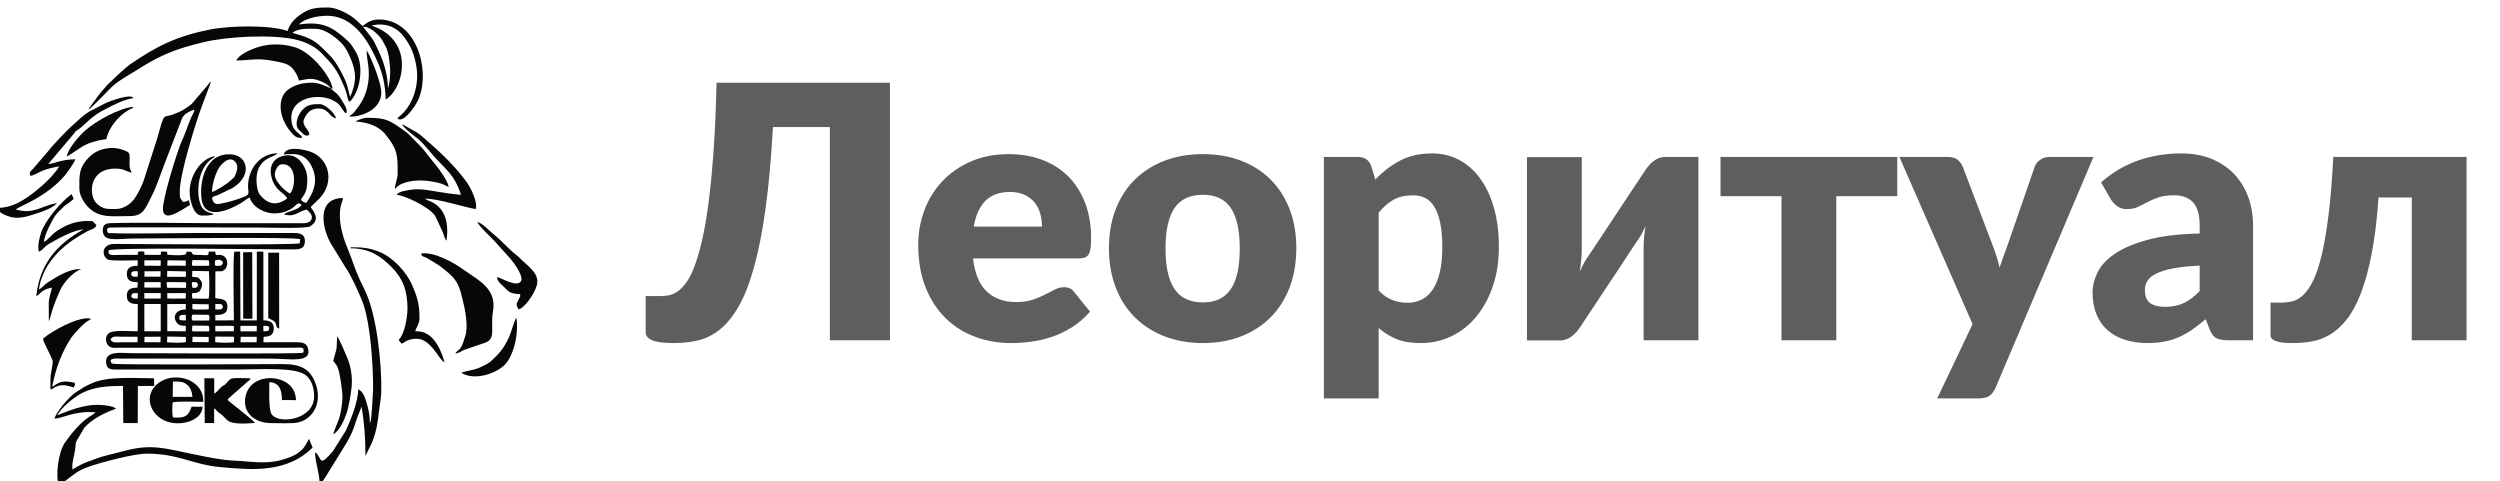
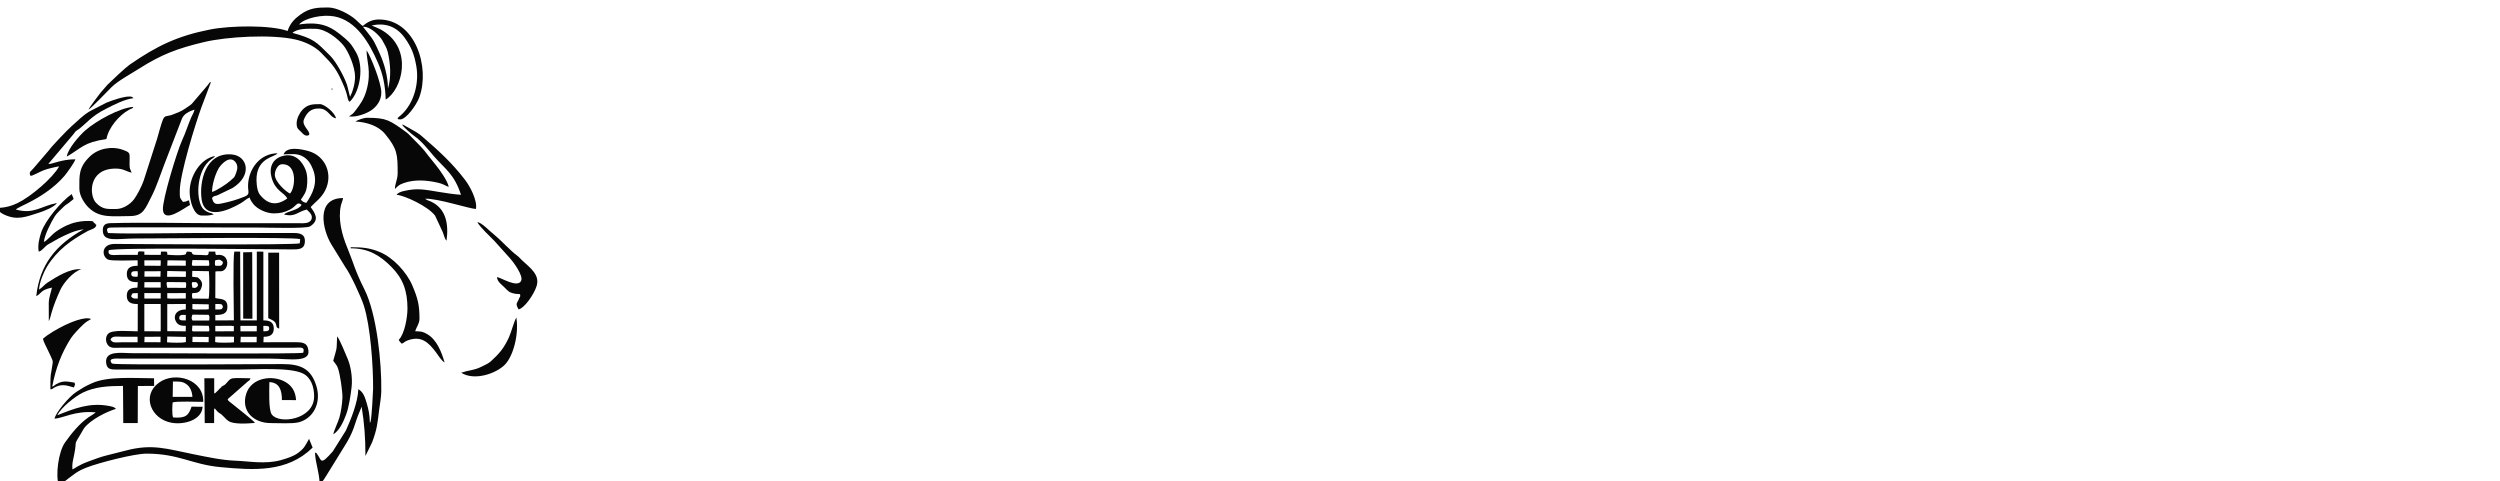
<svg xmlns="http://www.w3.org/2000/svg" xml:space="preserve" width="22.437mm" height="4.318mm" version="1.1" style="shape-rendering:geometricPrecision; text-rendering:geometricPrecision; image-rendering:optimizeQuality; fill-rule:evenodd; clip-rule:evenodd" viewBox="0 0 2243.66 431.8">
  <defs>
    <style type="text/css">
   
    .fil0 {fill:#070707}
    .fil3 {fill:#7C7C7C}
    .fil1 {fill:#858585}
    .fil4 {fill:#8B8B8B}
    .fil2 {fill:#8C8C8C}
    .fil5 {fill:#5E5E5E;fill-rule:nonzero}
   
  </style>
  </defs>
  <g id="Слой_x0020_1">
    <g id="_2160696355904">
      <path class="fil0" d="M216.05 302.24l14.32 0.03 -0.06 4.88 -14.53 0 0.27 -4.91zm-22.84 -0.15l16.8 0.1 -0.07 5.03c-3.66,0.36 -13.52,0.63 -16.86,-0.23l0.13 -4.9zm-20.44 0.17l14.51 0.14 -0.04 4.73 -14.6 -0.17 0.13 -4.7zm-22.67 -0.22l16.73 0.34 -0.04 4.6c-3.4,0.94 -12.98,0.62 -16.91,0.24l0.22 -5.18zm-20.38 0.21l14.38 -0.01 -0.08 4.92 -14.49 -0.04 0.19 -4.87zm-6.26 4.91c-4.6,0 -9.2,-0.01 -13.8,0 -5.06,0 -8.78,1.24 -10.54,-2.5 1.93,-3.67 6.09,-2.42 11.2,-2.42 4.35,0 8.7,0 13.11,-0.01l0.03 4.93zm92.29 -14.71l12.1 -0.02 2.61 0.08 -0.06 4.83 -14.6 0 -0.05 -2.59 0 -2.3zm-8.37 -0.05l2.5 0.27 -0.05 4.65 -16.56 0.03 -0.06 -1.28 0 -1.32 0 -2.3 14.17 -0.05zm-20.5 5l-13.81 0.01c-0.72,-0.8 -0.42,0.15 -0.77,-1.39l0.35 -3.84 14.65 0.2c1.47,5.8 -0.4,5.01 -0.42,5.02zm-57.37 -24.55l14.7 -0.01 0.01 21.91 -0.08 2.6 -14.63 -0.04 0 -24.46zm106.82 19.6c2.88,0 2.85,-0.18 5.02,0.72 0.88,3.87 -1,4.17 -4.98,4.17l-0.04 -2.59 0 -2.3zm-49.2 -4.75l-14.31 0c-1.55,-2.2 -0.58,-4.03 -0.1,-5.32l14.51 0.16c0.59,1.4 0.77,1.07 0.69,2.99 -0.17,3.63 -0.06,1.46 -0.79,2.17zm-25.11 -4.65c1.02,-0.68 2.86,-0.4 4.72,-0.4l0 4.89 -2.28 0c-2.12,0 -3.82,-0.08 -3.57,-2.61 0.12,-1.24 0.31,-1.34 1.13,-1.88zm10.61 -10.17l14.7 0.25 0.01 4.38 -2.41 0.23 -9.91 0.06 -2.39 -0.36 0 -4.56zm-22.54 0l16.65 -0.04 0 4.9c-9.28,0 -11.72,6.43 -8.53,11.39 2.01,3.13 5.42,3.32 8.53,3.32l-0.07 4.91 -16.58 -0.15 0 -24.33zm43.12 -0.04l2.94 0c3.04,0 3.3,0.42 3.92,2.76 -1.11,1.88 -0.86,2.14 -3.92,2.14l-2.94 0 0 -4.9zm-43.12 -9.77l16.65 -0.03 -0.01 4.9 -14.16 0.04 -2.48 -0.25 0 -4.66zm-20.58 -0.02l14.7 -0.01 -0.01 4.9 -12.09 0.01 -2.6 -0.07 0 -4.83zm-10.44 0.17l4.56 -0.18 0 4.9c-3.59,0 -3.88,0.27 -5.88,-1.66 0.3,-2.2 0.25,-1.32 1.32,-3.06zm31.53 -10.1l15.44 0.16c1.02,0.85 0.83,-1.14 1.02,2.48 0.05,0.86 -0.19,1.56 -0.31,2.61l-16.66 -0.09c-1.53,-6.2 0.35,-5.05 0.51,-5.16zm-21.01 0.12l14.56 0 0.06 4.9 -14.72 -0.07 0.1 -4.83zm43.67 -0.04c1.8,0.04 2.98,-0.41 3.91,1.11 1.09,1.78 0.23,2.41 -0.63,3.43 -1.8,1 -1.96,0.73 -3.9,0.44 -1.27,-6 0.33,-4.81 0.62,-4.98zm-0.27 9.82c5.48,0.07 6.69,-1.39 8.06,-5.89 1.22,-4.04 -1.57,-6.46 -3.59,-8.16l-5.05 -0.6 0.12 -5.23 14.89 0.26c0.47,4.01 0.74,21.31 -0.24,24.7l-14.41 -0.14c-0.37,-1.24 -0.57,-1.42 -0.48,-2.92 0.14,-2.55 0.01,-1.4 0.7,-2.02zm-22.94 -19.82l16.81 0.38 -0.1 4.92 -16.84 -0.1 0.13 -5.2zm-20.37 0.24l14.46 -0.01 -0.19 4.91 -14.38 -0.03 0.11 -4.87zm-6.27 4.9c-2.89,0 -5.64,0.41 -5.65,-2.45 -0.02,-2.89 2.79,-2.46 5.71,-2.47l0.21 2.47 -0.27 2.45zm63.23 -9.78l-13.33 0.01c-0.61,-0.52 -1.68,1.1 -0.68,-5.19l14.69 0.21c1.21,6.06 -0.31,4.78 -0.68,4.97zm-36.34 -4.94l16.39 0.21 0.01 4.66 -16.62 -0.08 0.22 -4.79zm-20.79 0.03l14.7 -0.02 0.02 2.36 -0.15 2.55 -14.52 -0.04 -0.05 -4.85zm64.3 4.87c-0.89,-0.77 -0.83,1.02 -0.99,-2.49 -0.05,-0.95 0.18,-1.56 0.33,-2.39 1.98,-0.52 4.49,-1.04 5.7,0.56 1.57,1.1 0.53,-0.25 1.22,1.79 -1.36,3.17 -2.23,2.57 -6.26,2.53zm52.8 -81.77c0,-2.04 0.81,-4.61 1.96,-6.27 1.33,-1.92 2.41,-3.11 5.03,-3.11 13.67,0 11.28,22.02 6.6,26.34 -3.61,-1.63 -13.59,-10.44 -13.59,-16.96zm-56.34 15.52c0,-6.64 2.86,-15.72 5.77,-20.91 2.04,-3.64 9.79,-12.23 14.98,-6.19 2.35,2.73 2.37,5.95 1.01,9.58 -2.11,5.7 -1.43,3.69 -5.6,7.66 -2.67,2.55 -12.47,8.94 -16.16,9.86zm67.49 5.85c-9.17,6.71 -17.27,5.59 -24.36,-3.17 -1.94,-2.39 -2.59,-5.68 -2.96,-8.95 -2.52,-22.02 12.57,-24.49 17.08,-27.17 1.11,-0.66 0.78,-0.5 1.54,-1.26 -15.47,0 -26.23,13.8 -26.48,29.08 -0.09,5.49 2.05,7.67 -2.84,9.7 -6.89,2.86 -14.13,4.93 -21.48,6.37 -5.35,1.05 -6.72,-0.24 -7.99,-4.84 1.05,-2.15 2.76,-1.89 4.66,-2.54l13.81 -6.64c18.02,-11.22 13.55,-28.9 -0.85,-30.11 -23.62,-2 -29.12,24.68 -27.02,40.05 2.69,19.6 24.25,10.11 35.07,3.82 3.23,-1.87 5.36,-4.24 8.07,-5.19 0.42,1.32 0.58,1.79 1.36,3.08 0.24,0.39 1.79,2.62 1.89,2.74 3.95,4.83 12.04,8.43 18.41,8.42 5.94,-0.01 9.59,-0.92 14.31,-3.31 6.21,-3.15 6.39,-7.81 10.64,-4.4 -2.58,4.89 -12.36,5.45 -15.84,8.64 10.09,2.67 12.07,-2.38 20.42,-4.39 1.47,1.47 5.07,4.13 4.62,7.54 -0.51,3.85 -4.57,4.73 -7.69,4.75l-74 -0.03c-32.68,0 -66.54,-0.88 -99.08,-0.03 -4.46,0.11 -6.69,1.61 -6.82,5.97 -0.34,11.71 12.67,7.78 29.31,7.78 22.78,0 142.02,-1.42 147.82,0.56l-0.36 3.79c-4.4,1.64 -141.88,0.71 -165.97,0.53 -12.32,-0.09 -11.99,11.11 -6.15,14.04 2.91,1.46 21.68,0.68 26.6,0.67l0.04 4.91c-5.13,0 -9.78,1.04 -9.74,7.36 0.04,6.55 4.37,7.34 9.86,7.35l-0.36 4.9c-6.17,0 -9.64,1.72 -9.51,7.55 0.15,6.6 5.25,7.15 9.86,7.15l-0.06 24.51c-6.65,0 -22.54,-1.67 -26.42,2.05 -2.75,2.64 -2.64,7.67 -0.1,10.58 2.66,3.04 6.83,2.07 11.95,2.07l155.16 0c5.15,-0.03 9.81,-1.26 7.94,4.54 -5.13,1.25 -139.43,0.36 -154.52,0.36 -8.12,0 -23.66,-2.74 -22.35,8.74 0.65,5.78 4.23,6.02 9.8,5.97l108.29 -0.01c16.17,0 46.91,-2.23 58.58,3.57 7.14,3.56 10.14,12.06 9.98,20.93 -0.39,20.63 -31.72,24.87 -38.04,15.72 -3,-4.34 -2.13,-21.88 -2.12,-28.94 9.01,0.36 11.27,7.16 11.27,16.1l12.73 0.07c-0.6,-8.55 -4.35,-13.31 -9.86,-16.43 -11.29,-6.38 -30.17,-3.91 -34.87,10.61 -5.04,15.59 6.65,26.48 22.02,26.43 6.75,-0.03 19.26,0.73 24.89,-0.68 13.16,-3.31 20.52,-17.22 16.13,-32.17 -4.82,-16.45 -14.77,-20.16 -31.09,-20.11 -9.9,0.03 -146.75,0.89 -151.67,-0.33l-1.03 -0.42c-3.91,-5.08 4.64,-4.16 8.76,-4.15l133.37 0c17.95,0 38.59,4.63 33.77,-10.06 -1.29,-3.95 -5.21,-4.68 -9.98,-4.66 -9.88,0.02 -19.77,0.03 -29.79,0.02l0.23 -4.9c5.45,-0.01 9.12,-1.67 9.08,-7.48 -0.04,-5.72 -3.76,-7.22 -9.35,-7.23l0 -61.68 -5.88 -0.06 0 61.73 -14.7 0.01 -0.25 -61.71 -5.19 -0.04c-1.5,4.91 -0.44,52.4 -0.44,61.72l-16.66 0.03 0 -4.89c5.58,-0.01 11.04,-0.46 10.84,-7.69 -0.22,-7.76 -6.98,-6.23 -10.86,-7.51l0.1 -23.77c3.91,-0.71 5.55,0.72 8.24,-1.65 3.6,-3.16 3.34,-10.85 -1.93,-12.78 -4.86,-1.79 -6.35,1.93 -6.4,-3.46l-5.87 0.01c-0.07,4.84 -1.94,2.85 -9.7,2.97 -9.57,0.14 -1.06,-2.98 -9.87,-2.98 -1.55,1.94 0.14,2.31 -2.68,2.93 -2.89,0.64 -12.12,0.24 -14.99,-0.14 -0.09,-2.23 0.46,-1.37 -0.82,-2.8l-4.82 0.03 -0.24 2.92 -14.7 -0.04 0 -2.9c-4.83,0 -5.8,-1.37 -5.88,2.94 -5.32,0 -10.64,0 -15.95,0 -5.12,0.01 -11.66,1.45 -10.08,-4.13 5.98,-2.71 139.59,-0.84 163.92,-0.77 6.53,0.02 11.45,-0.05 12.05,-6.33 0.67,-6.98 -3.87,-8.43 -10.04,-8.39l-90.49 0.02c-17.67,0 -58.82,0.86 -73.39,0.08 -2.87,-0.15 -2.67,0.49 -3.38,-1.73 -0.76,-2.37 0.51,-2.73 1.54,-3.11 2.16,-0.81 132.57,-0.14 135.98,-0.14 5.91,0 40.95,1.12 44.42,-1.05 9.28,-5.82 4.09,-12.32 0.56,-17.37 4.2,-4.62 9.53,-7.85 13.16,-15.15 7.09,-14.27 0.17,-30.82 -15.14,-35.1 -5.74,-1.6 -19.6,-4.73 -22.33,2.99 6.81,-0.28 12.57,-1.09 17.83,2.15 4.57,2.83 6.73,6.74 8.54,11.24 4.85,12.12 -0.5,22.21 -5.91,30.09 -2.81,-0.48 -3.32,-1.13 -4.91,-2.83 2.26,-3.64 4.51,-5.88 5.33,-11.38 0.72,-4.85 0.65,-10.94 -1.04,-15.27 -2.84,-7.31 -9.12,-15.22 -19.81,-12.76 -10.12,2.33 -13.25,10.55 -10.77,19.58 3.39,12.38 11.55,13.37 14.04,18.75z" />
      <path class="fil0" d="M307.91 40.36c4.65,5.42 10.73,19.53 10.73,28.58 0,6.09 -2.06,13.35 -4.46,17.89 -1.06,-2.94 -1.86,-7.94 -2.85,-10.87 -2.37,-7.08 -9.78,-20.77 -15.03,-25.96 -12.64,-12.5 -14.34,-15.21 -33.81,-20.47 4.52,-4.21 13.9,-3.7 20.16,-3.7 10.23,0 20.98,9.53 25.26,14.53zm40.28 39.14c-0.11,-11.3 -3.49,-22.87 -7.5,-31.61 -4.07,-8.87 -5.06,-11.7 -10.92,-18.81l-4.01 -4.99c6.64,-0.69 15.29,8.41 17.35,12.12 1.78,3.2 4.01,6.92 4.84,10.36 2.44,10.19 3.31,22.67 0.24,32.93zm-90.08 -51.71c-15.5,-5.44 -51.29,-4.92 -69.52,-1.32 -29.41,5.8 -47.76,14.69 -72.09,31.46 -3.82,2.64 -16.39,14.46 -20.12,18.2l-6.14 7.06c-2.08,2.74 -10.15,13.21 -10.81,15.17 2.03,-0.87 16.64,-16.05 20.52,-19.99 5.53,-5.62 17.45,-12.03 24.45,-16.49 20.52,-13.08 34.74,-18.38 58.49,-24.07 21.03,-5.04 61.02,-7.17 82.28,-2.33 8.4,1.92 17.16,5.94 23.11,11.98 10.91,11.09 14.03,14.69 20.75,30.79 0.86,2.07 1.54,4.2 2.18,6.37 0.36,1.24 0.5,2.41 0.88,3.74 0.83,2.92 1.28,2.57 1.73,2.97 9.47,-8.87 13.11,-31.97 5.56,-44.59 -3.5,-5.88 -4.58,-7.78 -9.26,-11.87 -12.86,-11.27 -21.57,-15.83 -41.77,-12.91 5.32,-6.04 21.4,-9.11 31.48,-7.26 20.16,3.7 31.85,24.43 39.24,41.38 4.63,10.61 6.59,20.24 7.08,33.31 14.77,-9.06 24.62,-44.74 -2.45,-61.72 -3.72,-2.34 -6.47,-3.03 -10.15,-4.78 12.23,-2.77 22.61,0.97 29.92,11.43 5.86,8.38 8.23,14.43 10.11,24.86 2.72,14.99 -1.77,33.69 -14.06,44.41 -1.32,1.15 -5.18,3.59 -0.28,3.59 5.21,0.01 14.51,-12.9 17.06,-19.85 9.84,-26.86 -3.61,-69.84 -36.21,-69.84 -6.03,0 -10.29,2.2 -14.52,5.85 -1.9,-1.28 -4.09,-3.68 -6.24,-5.61 -5.41,-4.88 -16.93,-11.02 -24.8,-11.02 -9.59,0 -16.6,0.23 -25.25,6.6 -4.64,3.43 -9,7.48 -11.17,14.48z" />
      <path class="fil0" d="M104.38 187.56c-7.78,0 -12.03,0.75 -18.12,-5.43 -6.42,-6.52 -7.23,-30.83 17.46,-30.83 7.23,0 9.02,2.41 14.41,3.69 -1.16,-3.41 -1.86,-2.82 -1.88,-7.45 -0.06,-10.39 1.43,-10.27 -5.64,-12.94 -9.99,-3.77 -22.36,-1.48 -29.89,5.75 -10.28,9.86 -9.52,17.17 -9.52,28.95 0,6.74 5.02,13.76 8.28,16.97 9.95,9.82 21.8,7.66 36.78,7.66 12.38,0 13.88,-6.28 20.08,-18.37 4.14,-8.09 7.62,-19.04 10.89,-27.44l15.98 -41.45c1.76,-4.53 6.52,-6.74 11.37,-8.31 -0.74,3.14 -1.79,4.27 -2.91,6.82 -3.03,6.9 -4.68,13.03 -8.48,21.28 -4.06,8.85 -17.76,53.3 -16.98,61.87 1.14,12.47 18.94,-1.62 24.32,-4.37l-0.93 -4.15c-2.78,0.54 -1.6,1.18 -5.43,1.38 -3.05,-4.15 -2.81,-3.3 -2.81,-9.91 0,-14.89 13.89,-59.78 19.36,-74.87l8.57 -22.7c-1.41,0.21 -0.66,-0.19 -2.85,2.68l-14.28 16.75c-1.82,1.75 -5.19,3.71 -7.35,5.2 -2.55,1.77 -5.42,2.61 -8.55,3.98 -10.54,4.61 -7.79,-4.26 -15.3,22.32l-12.05 37.51c-1.62,4.72 -5.72,12.73 -8.53,16.55 -3.62,4.93 -10.35,8.86 -16,8.86z" />
      <path class="fil0" d="M51.42 372.71c3.18,-6.82 15.87,-16.9 22.8,-20.3 10.71,-5.26 22.53,-6.05 36.15,-6.05l0.24 33.31 12.98 0.02 0.12 -33.27 14.62 -0.06 -0.12 -6.86c-17.25,0 -41.1,-2.08 -55.42,4.31 -6.99,3.12 -8,3.93 -14.06,7.77 -7.13,4.5 -19.14,19.34 -19.79,24.19 7.44,-0.36 18.65,-7.5 36.98,-5.66 -2.22,1.88 -4.43,2.96 -6.66,4.51 -8.13,5.64 -15.47,14.77 -20.98,22.58 -5.93,8.43 -8.67,29.82 -5.46,38.21 2.59,-0.53 4.45,-3.06 8.19,-5.73 5.55,-3.96 7.66,-6.52 16.46,-9.98 11.35,-4.47 43.17,-12.57 53.98,-12.57 29.12,0 40.61,9.71 66.27,12.1 30.05,2.8 59.91,4.99 82.84,-17.51l-3.19 -7.87c-3.81,6.62 -4.11,8.3 -9.82,12.59 -4,3 -9.51,4.81 -15.34,6.47 -13.87,3.96 -29.19,0.99 -40.2,0.6 -13.18,-0.46 -26.03,-3.38 -38.35,-5.83 -23.66,-4.71 -36.87,-9.65 -60.76,-3.31 -5.99,1.59 -11.18,2.92 -17.39,4.4 -5.14,1.22 -11.45,3.69 -16.31,5.46 -9.27,3.37 -11.96,6.25 -14.25,7.07 -0.28,-5.51 0.22,-6.6 1.47,-12.55 3.29,-15.75 -1.64,-6.42 7.2,-21.33 0.52,-0.86 1.23,-2.38 1.94,-3.28 6.14,-7.74 19.55,-14.36 28.46,-17.2 -1.35,-1.72 -3.68,-2.09 -5.98,-2.54 -17.54,-3.43 -31.65,2.31 -46.62,8.31z" />
      <path class="fil0" d="M283.91 406.6l-1.28 -0.4 0.15 1.44c0.55,8.52 3.72,16.52 4.01,25.72 3,-0.55 4.43,-4.11 6.22,-6.74l15.13 -24.49c10.3,-15.94 9.64,-21.3 14.3,-31.99 0.09,-0.21 0.48,-1.09 0.56,-1.31l1.52 -3.84c2.47,15.03 3.43,27.82 3.43,44.27l6.01 -12.35c4.46,-11.78 4.8,-16.9 6.34,-29.37 0.56,-4.58 1.8,-11.08 1.88,-15.98 0.42,-25.6 -3.92,-69.57 -15.17,-91.93 -8.83,-17.58 -9.55,-23.35 -15.57,-37.9 -4.56,-11.03 -8.21,-24.94 -5.55,-37.16 0.56,-2.6 1.7,-4.43 1.97,-6.81 -24.79,0 -18.43,28.56 -10.51,41.56l12.82 20.83c4.39,5.92 13.68,26.01 16.27,33.89 6.09,18.6 8.54,54.93 8.39,74.88 -0.02,2.29 -1.28,26.06 -2.17,28.92 -0.49,1.56 0.06,0.55 -0.73,1.56 -0.18,-7.07 -1.05,-11.52 -2.84,-17.54 -1.48,-4.95 -2.89,-10.01 -7.51,-12.56 -0.45,12.03 -6.84,27.55 -11.23,37.19l-11.73 18.66c-11.91,13.54 -9.55,7.83 -14.71,1.45z" />
-       <path class="fil0" d="M415.95 241.98c-8.6,-6.22 -26.29,-16.23 -38.02,-14.47 0.51,3.06 2.5,2.67 5.05,3.95l11.03 6.72c9.14,7.32 15.99,11.18 19.46,24.22 2.7,10.13 7.09,26.47 4.41,38.1 -0.32,1.39 -0.82,2.41 -1.14,3.55 -3.18,11.34 -5.42,8.71 -8.2,13.36 3.79,-0.64 5.24,-2.27 8.66,-3.65l17.72 -6.04c10.81,-3.5 4.88,-13.29 7.5,-28.2 3.63,-20.62 -13.1,-27.88 -26.47,-37.54z" />
      <path class="fil0" d="M318.9 109.05c9.8,0.5 20.43,3.65 26.67,11.21 11.08,13.4 11.29,18.42 11.29,35.17 0,5.88 -2.41,9.15 -2.45,14.2 2.42,-2.15 2.68,-3.47 7.79,-5.29 9.97,-3.54 20.86,-2.62 30.8,-0.37 5.23,1.18 6.23,2.6 9.69,3.79 -0.65,-5.08 -8.4,-15.78 -11.64,-19.71 -13.98,-16.94 -5.7,-8.76 -22.14,-25.39 -1.42,-1.44 -2.52,-2.73 -4.07,-3.85 -15.1,-10.82 -17.58,-13.09 -35.31,-13.09 -3.4,0 -8.52,2 -10.63,3.33z" />
      <path class="fil0" d="M27.4 157.81c1.89,0.11 7.05,-3.11 11.68,-4.96 3.48,-1.39 10.21,-2.98 13.99,-3.52 -5.58,10.21 -25.01,26.86 -36.96,32.74 -5.46,2.69 -11.57,4.5 -18.75,4.51 0.77,2.75 3.59,4.73 6.43,6.05 11.85,5.51 19.67,1.87 31.57,-1.88 3.51,-1.1 13.68,-5.03 15.74,-8.57 -14.53,2.78 -20.71,10.42 -36.89,5.87 0.14,-0.15 0.36,-0.54 0.45,-0.41 0.08,0.14 0.33,-0.3 0.45,-0.38l3.17 -1.73c1.48,-0.68 2.69,-1.35 3.97,-1.96 12.92,-6.16 26.28,-14.78 35.63,-25.76 2.13,-2.51 8.93,-11.89 9.77,-14.85 -12.84,0 -20.62,4.54 -24.29,4.16l22.92 -27.13c2.09,-3.08 1.74,-2.1 4.46,-4.14 7.29,-5.46 10.83,-11.32 24.14,-18.08 7.67,-3.89 16.25,-8.46 24.92,-9.7 -1.19,-1.08 -1.23,-1.37 -3.53,-1.44 -5.23,-0.15 -15.83,3.47 -20.94,5.61l-13.51 6.96c-6.32,3.15 -13.14,10.19 -17.62,14.09 -3.52,3.07 -17.66,17.8 -20.16,21.41l-14.31 16.73c-1.77,2.12 -4.26,2.87 -2.33,6.38z" />
      <path class="fil0" d="M361.08 111.9c-0.24,1.31 8.98,8.96 10.53,10.03 6.88,4.74 12.47,12.15 17.91,18.42 9.79,11.3 18.17,15.76 24.18,34.47 -6.48,-0.46 -12.93,-1.46 -19.29,-2.48 -13.44,-2.16 -19.52,-3.78 -31.79,-0.94 -2.61,0.6 -5.07,1.29 -6.74,3.41 7.19,0.6 28.24,10.28 34.58,18.74l6.92 14.85c0.71,2.02 1.89,6.47 3.36,7.59 2.07,-15.21 -0.56,-28.89 -14.11,-35.15 -0.81,-0.37 -1.53,-0.57 -2.36,-0.93 -1.12,-0.48 -0.28,-0.03 -1.37,-0.65 -0.91,-0.52 -0.72,-0.39 -1.29,-0.9 10.6,-0.56 39.56,8.96 45.52,9.2 1.43,-8.01 -5.66,-20.72 -9.51,-25.79 -12.51,-16.43 -24.96,-27.34 -39.77,-40.15 -1.78,-1.55 -3.68,-2.57 -5.47,-3.74l-10.89 -6.11c-0.07,0.01 -0.28,0.06 -0.41,0.13z" />
-       <path class="fil0" d="M297.13 79.33l1.33 0c-1.35,-9.77 -17.75,-31.59 -33.09,-36.7 -9.08,-3.02 -20.66,-3.74 -30.73,-1.23 -7.93,1.99 -19.99,7.23 -22.6,12.85 13.26,0.05 17.93,-2.71 34.93,0.74 5.22,1.06 10.6,1.85 14.16,5.08 3.27,2.96 6.33,8.12 7.04,12.25 6.38,-0.93 9.9,-2.66 16.84,-0.48 4.92,1.54 9.49,4.13 12.12,7.49z" />
      <path class="fil0" d="M86.44 201.99l-1.44 -1.55 -0.52 -0.45 -1.43 -1.53c-9.88,-0.73 -18.21,1.11 -25.67,5.07 -10.11,5.36 -10.61,7.83 -15.66,12.04 -1.62,1.35 -0.55,0.65 -2.37,1.52 0.68,-6.51 6.45,-17.59 9.86,-23.09 1.6,-2.57 5.75,-6.36 7.98,-8.51 1.59,-1.54 2.62,-2.01 4.53,-3.37l4.38 -3.55 -1.76 -4.39c-9.54,6.66 -24.11,24.06 -27.46,34.59 -1.47,4.63 -3.25,10.84 -2.17,16.99 2.82,-0.2 5.29,-4.62 8.66,-6.54l9.71 -5.48c6.82,-3.33 13.73,-6.96 22.03,-7.96 -24.88,13.8 -39.46,31.59 -42.59,60.01 4.54,-2.15 3.75,-5.69 14.08,-7.64 -0.94,4.84 -2.81,8.71 -2.86,14.12 -0.05,5.29 -0.03,10.7 0.06,15.98 1.19,-2.35 1.7,-4.95 2.4,-7.44 2.01,-7.16 4.92,-13.98 7.86,-20.53 3.05,-6.77 12.03,-16.83 18.95,-18.68 -10.54,-0.88 -22.57,7.06 -30.28,11.95 -3.22,2.05 -4.86,4.79 -7.73,6.34 0.45,-6.77 4.22,-15.81 7.23,-20.69 9.16,-14.84 21.63,-23.76 36.7,-31.96 2.46,-1.33 7.03,-1.96 7.51,-5.25z" />
      <path class="fil0" d="M155.18 342.43c5.64,0 8.68,-0.39 12.82,2.92 2.53,2.03 4.53,6.28 4.63,10.81l-17.67 0 0.22 -13.73zm0.22 32.24c-1.24,-2.04 -0.76,-11.33 -0.46,-13.51 3.66,-1.26 22.15,-0.49 27.42,-0.49 0.8,-19.91 -24.94,-27.66 -39.41,-17.46 -16.36,11.52 -7.56,33.12 11.31,36.26 11.35,1.89 26.89,-2.59 27.57,-14.43l-9.92 -0.06c-2.65,7.57 -4.86,10.56 -16.51,9.69z" />
      <path class="fil0" d="M192.15 367.32c0.17,-0.17 0.39,-1.76 1.7,0.6l1.8 1.92c1.82,1.48 2.02,0.96 4.5,3.47 0.77,0.77 2.08,2.2 2.93,2.99 0.86,0.8 1.08,0.91 1.8,1.44 4.6,3.34 17.27,2.39 23.92,1.82 -0.57,-1.69 -18.93,-15.74 -22.27,-18.62 -1.43,-1.23 -1.78,-1.06 -2.2,-2.72l18.17 -15.96c2.21,-1.58 1.33,-0.61 2.31,-2.76 -3.81,0 -12.91,-0.49 -16.1,0.03 -4.07,0.67 -5.18,5.79 -8.96,6.81l-1.54 1.47 -0.48 0.49 -1.5 1.45 -0.5 0.54 -1.48 1.43c-1.25,1.27 -0.69,0.79 -2.02,1.44l-0.01 -13.66 -8.83 0 0.33 40.19 8.45 0 -0.02 -12.37z" />
      <path class="fil0" d="M314.73 222.84c16.42,0 26.61,6.78 36.44,16.6 10.29,10.3 14.51,21.35 14.51,37.48 0,7.99 -2.59,22.86 -7.84,28.07 1.03,2.09 1.33,1.92 2.72,3.48 2.15,-0.81 2.37,-1.92 5.44,-3.03 11.79,-4.24 18.31,1.32 25.55,11.15 1.9,2.57 4.52,7.06 7.45,8.7 -2.66,-9.23 -7.1,-20.66 -15.75,-25.5 -4.34,-2.43 -5.02,-2.24 -10.67,-2.53 0.99,-3.42 3.88,-6.8 3.88,-11.09 0,-12.37 -1.44,-18.22 -6.41,-29.94 -5.13,-12.09 -17.26,-25.11 -29.34,-30.09 -8.82,-3.63 -15.2,-4.27 -25.98,-4.27l0 0.97z" />
-       <path class="fil0" d="M298.59 80.92c-1.28,-0.77 -0.37,0.88 -1.46,-1.59 -7.98,-3.1 -11.8,-6.31 -23.92,-4.65 -8.42,1.16 -16.43,5.32 -19.22,11.14 -5.53,11.53 0.52,25.38 7.26,32.91 2.53,2.82 4.64,5.59 10.07,4.89 -1.88,-4.63 -9.43,-4.95 -9.89,-17.05 -0.81,-21.26 30.94,-24.76 43.03,-12.56 1.38,1.39 4.23,7.01 6.08,7.78 2.26,-2.98 -2.25,-9.22 -3.89,-11.93 -3,-4.94 -4.02,-5.52 -8.06,-8.94z" />
      <path class="fil0" d="M462.69 263.7l3.93 0.27c0.22,1.05 0.34,0.42 0.22,1.7 -0.13,1.51 -0.11,0.59 -0.67,1.38 -1.8,5.48 -4.24,4.64 -0.78,10.62 4.93,-0.83 13.76,-13.14 16.2,-21.01 3.1,-10 -5.69,-16.19 -13.05,-23.02 -1.75,-1.62 -2.89,-3.16 -4.75,-4.48 -5.23,-3.71 -14.88,-14.19 -19.3,-17.69 -5.96,-4.73 -11.93,-11.62 -16.07,-12.13 0.9,2.19 5.46,7.09 7.35,8.97 2.71,2.7 4.92,4.93 7.6,7.59l14.39 15.97c2.68,2.95 12.08,15.43 9.94,20.11 -3.17,6.95 -18.65,-3.22 -21.66,-3.26 0.07,4.05 4.5,7.01 6.74,9.28 3.25,3.27 4.07,4.67 9.91,5.7z" />
      <path class="fil0" d="M67.36 345l-0.48 -1.58c-6.3,-0.95 -9.98,-2.23 -16.25,1.25 -2.32,1.28 -1.3,1.39 -3.81,2.33 3.22,-16.77 8.37,-30.18 16.8,-43.48 1.97,-3.12 8.42,-9.91 11.3,-12.49 1.26,-1.15 1.9,-1.64 3.3,-2.62 1.32,-0.91 1.99,-1.03 3.47,-2.07 -5.26,-2.78 -19.53,3.49 -24.15,5.8 -6.63,3.32 -14.45,7.77 -19.01,11.88 0.3,2.27 3.11,7.47 4.31,10.01 0.94,2.01 4.14,8.51 4.44,10.02 0.32,1.56 -1.35,9.35 -1.71,12.18 -0.45,3.58 -0.34,8.84 -0.34,13.18 2.23,-0.05 1.95,-0.93 4.65,-2.19 7.03,-3.27 12.17,-0.42 16.41,0.53l1.07 -2.75z" />
      <path class="fil0" d="M301.37 326.91c1.06,1.37 1.05,1.44 1.83,3.39 2.01,5.04 4.28,21.55 4.12,26.53 -0.18,5.58 -1.36,13.08 -2.74,17.96 -1.13,4.02 -5.34,12.55 -5.39,14.97 5.44,-3.45 8.93,-10.91 11.56,-18.05 2.25,-6.08 3.94,-16.8 4.8,-24.3 0.99,-8.66 -0.85,-19.28 -3.71,-25.76 -1.19,-2.7 -7.32,-18.02 -9.31,-19.75 -0.43,14.52 -0.4,10.21 -3.49,21.9l2.33 3.11z" />
      <path class="fil0" d="M59.93 140.51c13.69,-7.8 14.6,-12.6 35.57,-15.74 1.82,-10.15 11.45,-21.41 20.08,-26.13 3.3,-1.81 2.71,-0.54 4.13,-2.73 -12.29,0.77 -33.61,12.7 -43.18,21.11 -5.06,4.43 -15.72,16.45 -16.6,23.49z" />
      <path class="fil0" d="M244.11 287.15c5.97,2.86 1.94,6.82 6.42,7.74l-0.05 -68.12 -9.74 0 -0.01 58.74 3.38 1.64z" />
      <path class="fil0" d="M313.2 104.42c6.35,1.14 15.53,-2.54 19.57,-5.15 4.55,-2.95 9.57,-8.56 9.43,-16.47 -0.16,-8.87 -9.27,-31.63 -13.16,-37.63 -0.44,8.6 4.72,18.63 -0.1,35.73 -2.41,8.54 -5.79,12.87 -10.57,19.14 -1.64,2.14 -2.68,2.81 -5.17,4.38z" />
      <path class="fil0" d="M413.9 334.5c11.73,7.59 31.44,0.78 39.23,-7.26 7.66,-7.91 12.68,-27.43 10.26,-42.25 -2.18,3.61 -4.51,13.14 -6.76,18.01 -4.49,9.68 -8.68,14.51 -15.93,21.08 -2.5,2.27 -4.39,2.92 -7.84,4.66 -3.6,1.82 -5.65,2.48 -9.2,3.3 -1.73,0.41 -3.56,0.8 -4.94,1.08l-4.82 1.38z" />
      <polygon class="fil0" points="218.25,286 226.53,286.07 226.33,226.26 218.2,226.45 " />
-       <path class="fil0" d="M170.18 171.94c0,8.05 3.51,21.5 10.79,21.5 5.08,0 5.63,0.25 10.92,-0.98 -2.12,-1.65 -3.31,-0.98 -5.94,-2.39 -1.77,-0.95 -3.5,-2.06 -4.66,-3.94 -5.91,-9.58 -4.46,-34.23 8.3,-43.17l1.96 -1.36c0.13,-0.11 0.27,-0.24 0.38,-0.35 0.75,-0.72 0.54,-0.55 1.1,-1.24 -12.96,2.19 -22.85,17.92 -22.85,31.93z" />
+       <path class="fil0" d="M170.18 171.94c0,8.05 3.51,21.5 10.79,21.5 5.08,0 5.63,0.25 10.92,-0.98 -2.12,-1.65 -3.31,-0.98 -5.94,-2.39 -1.77,-0.95 -3.5,-2.06 -4.66,-3.94 -5.91,-9.58 -4.46,-34.23 8.3,-43.17l1.96 -1.36c0.13,-0.11 0.27,-0.24 0.38,-0.35 0.75,-0.72 0.54,-0.55 1.1,-1.24 -12.96,2.19 -22.85,17.92 -22.85,31.93" />
      <path class="fil0" d="M266.21 110.53c0,4.91 1.4,5.24 3.99,7.83 1.77,1.77 3.8,4.56 7.17,2.81 1.54,-3.79 -7.24,-8.23 -4.46,-14.37 2.58,-5.69 5.93,-9.42 13.04,-9.42 9.06,0 9.56,7.84 15.54,8.82 -0.71,-5.02 -10.47,-12.74 -14.22,-12.74 -6.65,0 -11.13,0.09 -15.9,5.14 -2.17,2.29 -5.16,7.52 -5.16,11.93z" />
      <path class="fil1" d="M298.59 80.92l-0.13 -1.59 -1.33 0c1.09,2.47 0.18,0.82 1.46,1.59z" />
      <path class="fil2" d="M86.44 201.99c-0.75,-1.37 0.83,-0.33 -1.44,-1.55l1.44 1.55z" />
      <path class="fil3" d="M198.21 347.81l1.54 -1.47c-1.2,0.66 -0.39,-0.66 -1.54,1.47z" />
      <path class="fil4" d="M84.48 199.99c-0.69,-1.24 0.66,-0.38 -1.43,-1.53l1.43 1.53z" />
      <path class="fil3" d="M196.23 349.75l1.5 -1.45c-1.03,0.57 -0.5,-0.35 -1.5,1.45z" />
-       <polygon class="fil3" points="194.25,351.72 195.73,350.29 " />
    </g>
-     <path class="fil5" d="M798.7 305.36l-53.93 0 0 -191.31 -51.08 0c-1.59,28.34 -3.81,52.77 -6.67,73.34 -2.85,20.57 -6.29,38.07 -10.31,52.46 -4.02,14.38 -8.56,26.01 -13.64,34.89 -5.08,8.89 -10.63,15.76 -16.66,20.68 -6.02,4.92 -12.47,8.25 -19.4,9.94 -6.93,1.69 -14.22,2.54 -21.84,2.54 -9.31,0 -15.92,-0.85 -19.83,-2.49 -3.91,-1.64 -5.87,-4.02 -5.87,-7.19l0 -32.52 13.33 0c2.32,0 4.76,-0.21 7.29,-0.63 2.54,-0.43 5.13,-1.54 7.78,-3.33 2.64,-1.8 5.29,-4.44 7.88,-7.93 2.59,-3.49 5.07,-8.36 7.45,-14.6 2.38,-6.24 4.65,-14.01 6.82,-23.32 2.17,-9.3 4.13,-20.62 5.87,-33.89 1.75,-13.27 3.23,-28.77 4.5,-46.53 1.27,-17.77 2.16,-38.18 2.69,-61.23l155.62 0 0 231.12zm136.42 -102c0,-3.91 -0.47,-7.72 -1.48,-11.42 -1,-3.7 -2.64,-7.03 -4.92,-9.94 -2.27,-2.91 -5.28,-5.24 -8.98,-7.03 -3.71,-1.8 -8.2,-2.7 -13.49,-2.7 -9.3,0 -16.6,2.64 -21.89,7.98 -5.29,5.34 -8.78,13.06 -10.47,23.11l61.23 0zm-61.86 28.55c1.58,13.75 5.76,23.69 12.53,29.88 6.77,6.19 15.49,9.31 26.17,9.31 5.71,0 10.63,-0.69 14.76,-2.07 4.12,-1.37 7.82,-2.9 11.05,-4.6 3.22,-1.69 6.18,-3.22 8.88,-4.6 2.7,-1.37 5.5,-2.06 8.46,-2.06 3.91,0 6.87,1.43 8.88,4.28l14.28 17.61c-5.08,5.82 -10.52,10.52 -16.39,14.17 -5.87,3.65 -11.9,6.51 -18.09,8.57 -6.18,2.06 -12.37,3.49 -18.56,4.28 -6.18,0.8 -12.1,1.22 -17.71,1.22 -11.53,0 -22.31,-1.91 -32.41,-5.66 -10.1,-3.75 -18.93,-9.31 -26.49,-16.71 -7.57,-7.4 -13.54,-16.6 -17.93,-27.6 -4.39,-11 -6.61,-23.79 -6.61,-38.39 0,-11 1.91,-21.41 5.66,-31.25 3.75,-9.83 9.15,-18.45 16.18,-25.86 7.03,-7.4 15.55,-13.27 25.54,-17.6 9.99,-4.34 21.26,-6.51 33.84,-6.51 10.89,0 20.89,1.69 29.93,5.08 9.04,3.38 16.81,8.3 23.32,14.75 6.5,6.45 11.58,14.33 15.23,23.69 3.64,9.36 5.44,19.99 5.44,31.83 0,3.7 -0.16,6.72 -0.47,9.04 -0.32,2.33 -0.9,4.18 -1.75,5.56 -0.85,1.37 -1.96,2.32 -3.38,2.85 -1.43,0.53 -3.28,0.79 -5.5,0.79l-94.86 0zm206.37 -93.59c12.48,0 23.85,1.96 34.11,5.87 10.25,3.91 19.09,9.52 26.44,16.82 7.34,7.29 13.06,16.12 17.13,26.54 4.07,10.42 6.08,22.16 6.08,35.16 0,13.12 -2.01,24.91 -6.08,35.43 -4.07,10.52 -9.79,19.46 -17.13,26.81 -7.35,7.35 -16.19,13.01 -26.44,16.97 -10.26,3.97 -21.63,5.98 -34.11,5.98 -12.58,0 -24,-2.01 -34.32,-5.98 -10.31,-3.96 -19.19,-9.62 -26.65,-16.97 -7.45,-7.35 -13.21,-16.29 -17.29,-26.81 -4.07,-10.52 -6.13,-22.31 -6.13,-35.43 0,-13 2.06,-24.74 6.13,-35.16 4.08,-10.42 9.84,-19.25 17.29,-26.54 7.46,-7.3 16.34,-12.91 26.65,-16.82 10.32,-3.91 21.74,-5.87 34.32,-5.87zm0 133.09c11.32,0 19.67,-4.02 25.01,-12 5.34,-7.98 7.99,-20.09 7.99,-36.38 0,-16.28 -2.65,-28.39 -7.99,-36.33 -5.34,-7.93 -13.69,-11.89 -25.01,-11.89 -11.63,0 -20.14,3.96 -25.54,11.89 -5.39,7.94 -8.09,20.05 -8.09,36.33 0,16.29 2.7,28.4 8.09,36.38 5.4,7.98 13.91,12 25.54,12zm157.68 -10.78c3.7,4.01 7.72,6.87 12.06,8.56 4.33,1.69 8.88,2.54 13.64,2.54 4.55,0 8.72,-0.9 12.53,-2.7 3.81,-1.79 7.14,-4.7 9.94,-8.67 2.8,-3.96 4.97,-9.09 6.56,-15.44 1.59,-6.34 2.38,-14.06 2.38,-23.16 0,-8.67 -0.64,-15.97 -1.91,-21.89 -1.26,-5.92 -3.01,-10.73 -5.28,-14.38 -2.28,-3.65 -5.03,-6.24 -8.2,-7.83 -3.17,-1.58 -6.71,-2.38 -10.63,-2.38 -7.19,0 -13.11,1.33 -17.76,3.97 -4.66,2.64 -9.1,6.5 -13.33,11.58l0 69.8zm-3.01 -99.46c6.45,-6.88 13.8,-12.54 21.99,-16.93 8.2,-4.38 17.93,-6.55 29.24,-6.55 8.57,0 16.5,1.9 23.8,5.71 7.3,3.81 13.59,9.31 18.88,16.5 5.28,7.19 9.46,15.97 12.48,26.38 3.01,10.42 4.49,22.26 4.49,35.48 0,12.38 -1.69,23.8 -5.13,34.27 -3.44,10.47 -8.25,19.56 -14.43,27.28 -6.19,7.72 -13.59,13.75 -22.21,18.08 -8.62,4.34 -18.19,6.51 -28.66,6.51 -8.57,0 -15.76,-1.22 -21.58,-3.65 -5.81,-2.43 -11.1,-5.71 -15.86,-9.84l0 63.14 -49.17 0 0 -216.69 30.45 0c6.14,0 10.16,2.75 12.06,8.25l3.65 12.06zm289.98 -20.31l0 164.5 -49.18 0 0 -83.76c0,-2.75 0.16,-5.76 0.48,-8.99 0.32,-3.22 0.74,-6.5 1.27,-9.88 -2.54,5.71 -5.24,10.52 -8.09,14.43 -0.21,0.21 -1.06,1.48 -2.59,3.81 -1.54,2.33 -3.49,5.29 -5.87,8.93 -2.38,3.65 -5.08,7.78 -8.09,12.33 -3.02,4.54 -6.14,9.2 -9.31,13.95 -7.4,11.11 -15.7,23.64 -24.9,37.6 -0.96,1.37 -2.01,2.75 -3.23,4.18 -1.22,1.42 -2.59,2.69 -4.07,3.8 -1.48,1.11 -3.07,2.01 -4.76,2.7 -1.69,0.69 -3.49,1.06 -5.39,1.06l-30.14 0 0 -164.5 49.17 0 0 83.76c0,2.64 -0.16,5.6 -0.47,8.88 -0.32,3.28 -0.74,6.61 -1.27,9.99 2.53,-5.71 5.23,-10.52 8.09,-14.43 0.1,-0.21 0.95,-1.48 2.53,-3.81 1.59,-2.33 3.6,-5.34 5.98,-8.99 2.38,-3.65 5.08,-7.72 8.09,-12.27 3.01,-4.54 6.08,-9.2 9.25,-13.96 7.41,-11.1 15.71,-23.63 24.91,-37.59 0.95,-1.38 2.06,-2.8 3.28,-4.23 1.21,-1.43 2.53,-2.7 4.02,-3.81 1.48,-1.11 3.06,-2.01 4.75,-2.69 1.7,-0.69 3.49,-1.01 5.4,-1.01l30.14 0zm178.45 35.22l-54.72 0 0 129.28 -49.18 0 0 -129.28 -54.73 0 0 -35.22 158.63 0 0 35.22zm176.09 -35.22l-87.88 207.17c-1.48,3.28 -3.28,5.66 -5.4,7.19 -2.11,1.54 -5.5,2.33 -10.15,2.33l-36.8 0 31.72 -66.63 -65.67 -150.06 43.47 0c3.8,0 6.76,0.85 8.83,2.54 2.06,1.69 3.54,3.7 4.49,6.03l26.97 70.9c2.54,6.46 4.6,13.06 6.18,19.83 1.17,-3.38 2.33,-6.77 3.49,-10.15 1.17,-3.38 2.38,-6.71 3.65,-9.99l24.43 -70.59c0.95,-2.44 2.65,-4.5 5.08,-6.14 2.43,-1.64 5.07,-2.43 7.93,-2.43l39.66 0zm95.33 97.56c-9.83,0.42 -17.92,1.27 -24.27,2.54 -6.34,1.27 -11.37,2.85 -15.07,4.76 -3.7,1.9 -6.24,4.07 -7.66,6.5 -1.43,2.43 -2.17,5.08 -2.17,7.93 0,5.61 1.53,9.52 4.6,11.79 3.07,2.28 7.56,3.44 13.48,3.44 6.35,0 11.9,-1.11 16.66,-3.33 4.76,-2.22 9.57,-5.82 14.43,-10.79l0 -22.84zm-88.51 -74.72c9.94,-8.77 20.99,-15.33 33.1,-19.61 12.11,-4.29 25.06,-6.4 38.92,-6.4 9.94,0 18.93,1.58 26.91,4.81 7.98,3.23 14.75,7.72 20.3,13.48 5.56,5.77 9.79,12.64 12.75,20.57 2.96,7.93 4.44,16.61 4.44,26.02l0 102.79 -22.53 0c-4.65,0 -8.14,-0.63 -10.52,-1.9 -2.38,-1.27 -4.39,-3.92 -5.97,-7.94l-3.49 -9.04c-4.13,3.49 -8.09,6.56 -11.9,9.2 -3.81,2.65 -7.72,4.87 -11.79,6.72 -4.07,1.85 -8.41,3.22 -13.01,4.12 -4.6,0.9 -9.73,1.38 -15.33,1.38 -7.51,0 -14.33,-1.01 -20.47,-2.96 -6.13,-1.96 -11.31,-4.81 -15.6,-8.62 -4.28,-3.81 -7.61,-8.57 -9.94,-14.23 -2.32,-5.65 -3.49,-12.16 -3.49,-19.56 0,-5.92 1.48,-11.95 4.45,-18.03 2.96,-6.08 8.09,-11.63 15.38,-16.66 7.3,-5.02 17.13,-9.2 29.51,-12.58 12.37,-3.39 27.97,-5.29 46.79,-5.71l0 -6.98c0,-9.63 -1.95,-16.61 -5.92,-20.89 -3.96,-4.28 -9.62,-6.4 -16.92,-6.4 -5.82,0 -10.57,0.64 -14.28,1.91 -3.7,1.27 -6.98,2.69 -9.88,4.28 -2.91,1.59 -5.77,3.01 -8.52,4.28 -2.75,1.27 -6.03,1.91 -9.83,1.91 -3.39,0 -6.24,-0.85 -8.57,-2.54 -2.32,-1.69 -4.23,-3.7 -5.71,-6.03l-8.88 -15.39zm328.04 141.66l-49.17 0 0 -128.17 -29.83 0c-1.37,19.67 -3.43,36.53 -6.18,50.6 -2.75,14.07 -5.98,25.91 -9.73,35.59 -3.76,9.67 -7.99,17.45 -12.64,23.31 -4.65,5.87 -9.57,10.37 -14.8,13.49 -5.24,3.12 -10.69,5.18 -16.34,6.18 -5.66,1.01 -11.42,1.54 -17.24,1.54 -7.3,0 -12.43,-0.64 -15.44,-1.85 -3.01,-1.22 -4.55,-2.86 -4.55,-4.97l0 -29.51 10.31 0c3.39,0 6.72,-0.47 10,-1.37 3.27,-0.9 6.45,-2.86 9.51,-5.87 3.07,-3.02 5.98,-7.41 8.73,-13.17 2.75,-5.76 5.29,-13.48 7.56,-23.16 2.27,-9.67 4.28,-21.63 6.03,-35.85 1.74,-14.22 3.12,-31.3 4.18,-51.29l119.6 0 0 164.5z" />
  </g>
</svg>